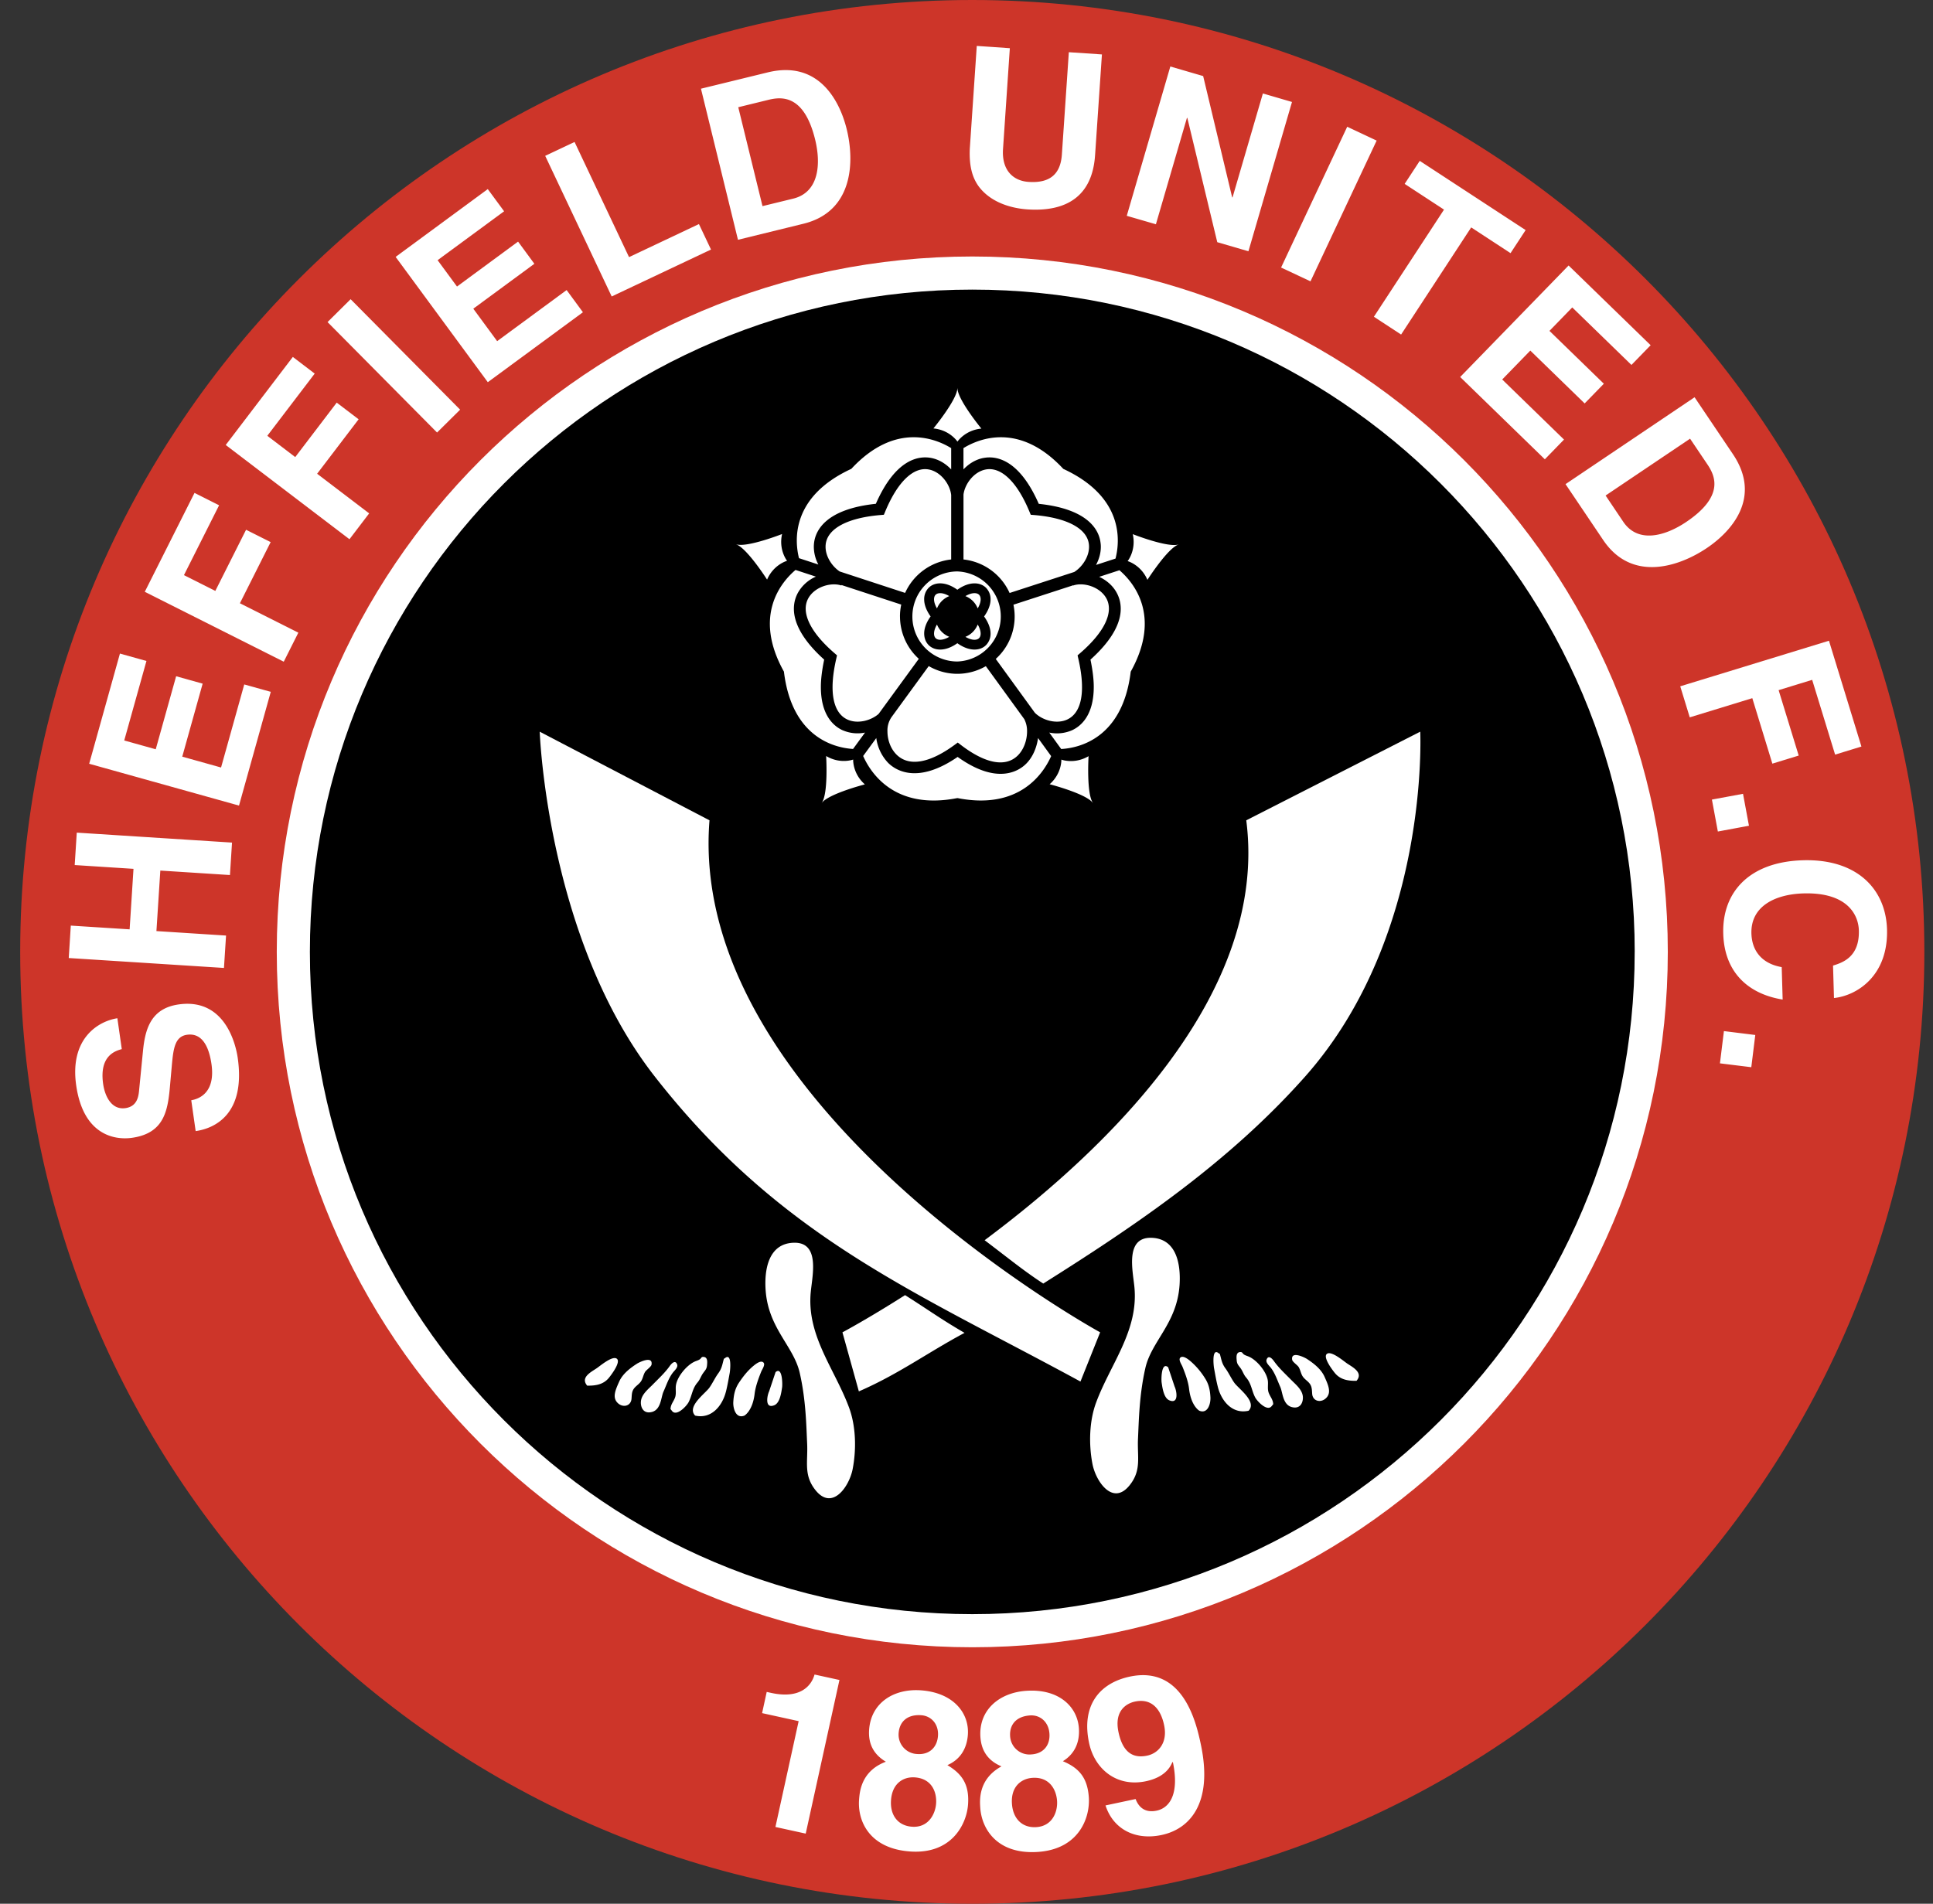
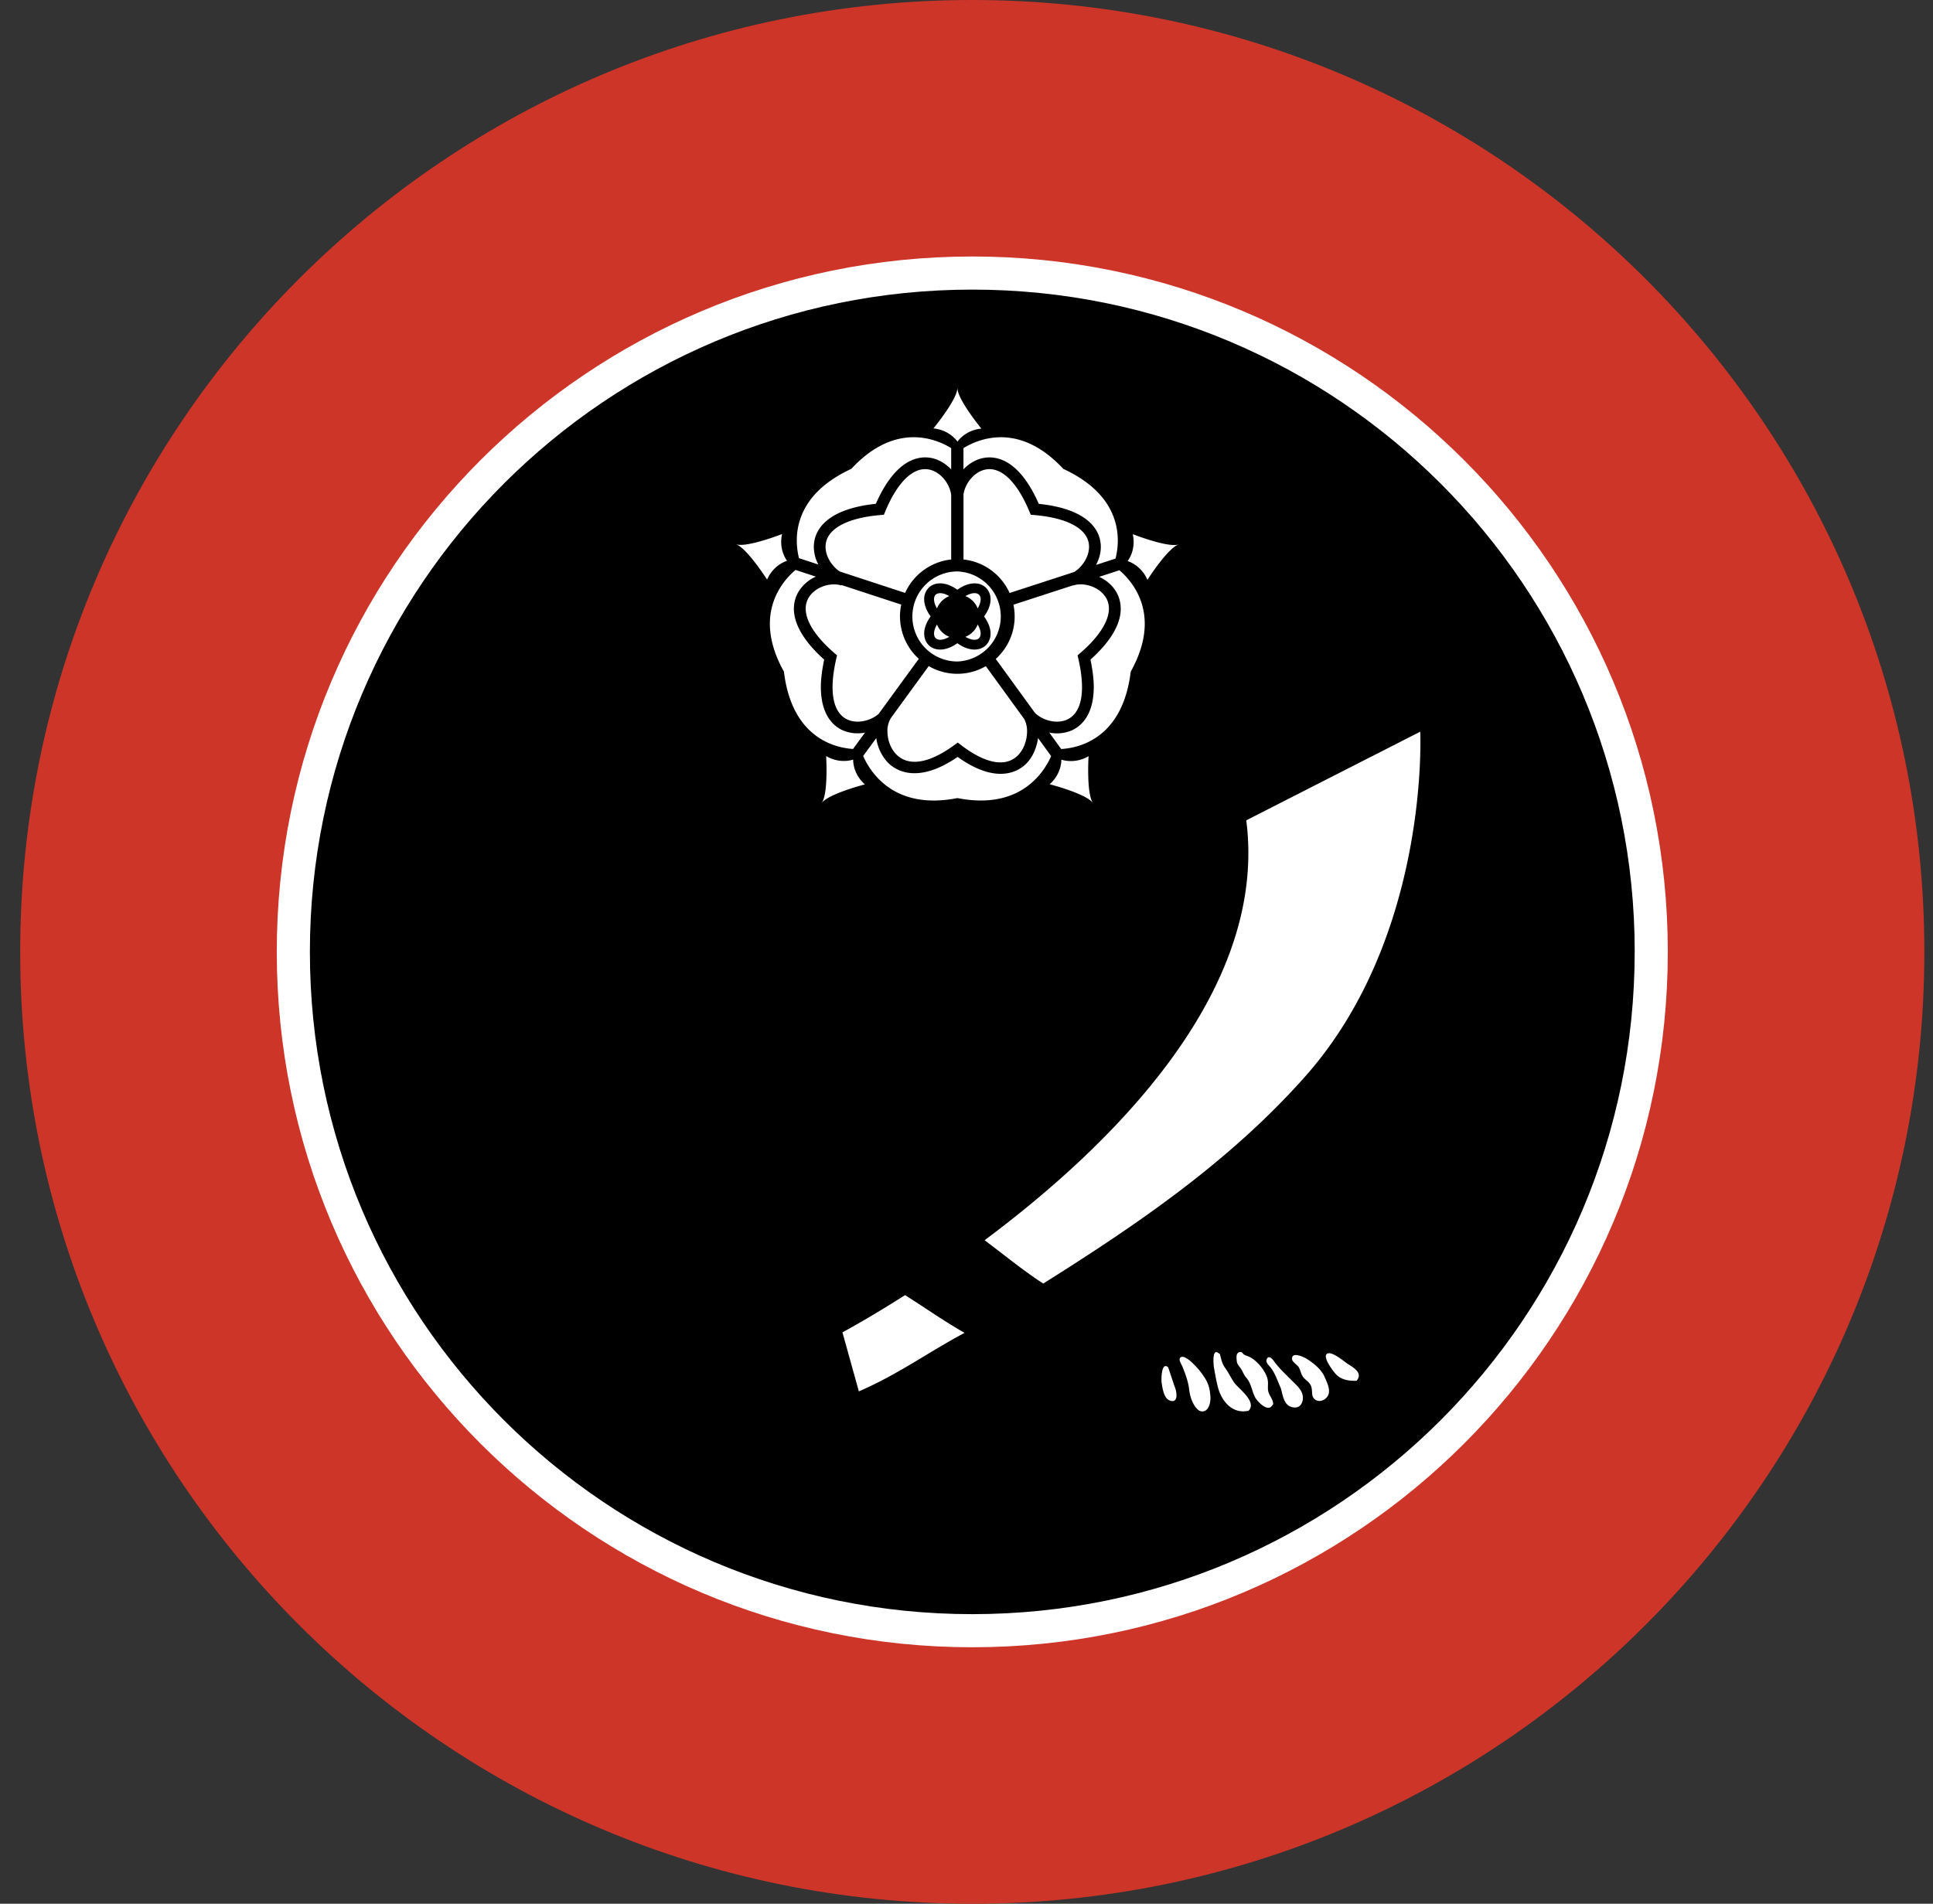
<svg xmlns="http://www.w3.org/2000/svg" width="67" height="66" fill="none" viewBox="0 0 67 66">
  <rect x="0" y="0" width="67" height="66" fill="#333333" stroke="none" />
  <path fill="#CD3529" fill-rule="evenodd" d="M66.7 33c0 18.226-14.774 33-33 33-18.225 0-33-14.775-33-33 0-18.226 14.775-33 33-33 18.226 0 33 14.774 33 33Z" clip-rule="evenodd" />
  <path fill="#fff" fill-rule="evenodd" d="M57.808 33c0 13.314-10.792 24.108-24.107 24.108C20.387 57.108 9.593 46.314 9.593 33c0-13.315 10.794-24.108 24.108-24.108 13.315 0 24.107 10.793 24.107 24.108Z" clip-rule="evenodd" />
  <path fill="#000" fill-rule="evenodd" d="M56.66 33c0 12.68-10.279 22.96-22.96 22.96-12.68 0-22.959-10.28-22.959-22.96 0-12.68 10.28-22.96 22.96-22.96 12.68 0 22.96 10.28 22.96 22.96Z" clip-rule="evenodd" />
-   <path fill="#fff" fill-rule="evenodd" d="M6.629 38.144c.296-.051.84-.28.701-1.254-.076-.528-.286-1.097-.85-1.016-.417.06-.471.477-.524 1.06l-.053.592c-.077.892-.151 1.752-1.326 1.92-.595.085-1.688-.085-1.936-1.817-.234-1.636.774-2.228 1.427-2.328l.153 1.07c-.233.064-.785.234-.646 1.208.06.423.289.907.772.838.416-.06.457-.415.477-.645l.133-1.347c.075-.754.276-1.466 1.235-1.603 1.606-.23 1.981 1.385 2.048 1.854.279 1.948-.796 2.444-1.458 2.537l-.153-1.07Zm-1.207-5.865 2.413.155-.072 1.123-5.38-.344.071-1.124 2.039.13.134-2.098-2.038-.131.072-1.124 5.381.345-.072 1.125-2.413-.155-.135 2.098Zm-.346-9.364-.77 2.756 1.092.305.707-2.532.919.257-.707 2.531 1.345.376.804-2.88.919.257-1.101 3.943-5.193-1.45 1.066-3.82.919.257Zm5.265-.982-.506 1.007-4.817-2.423 1.724-3.429.852.429-1.218 2.422 1.087.547 1.066-2.12.852.428-1.066 2.12 2.026 1.02Zm2.455-4.135-.683.896-4.289-3.267 2.326-3.053.758.578-1.643 2.156.968.738 1.438-1.888.759.578-1.438 1.888 1.804 1.374Zm3.153-3.596-.8.793-3.796-3.829.8-.793 3.796 3.83Zm1.524-6.877L15.168 9.02l.672.914 2.117-1.558.565.769-2.117 1.557.827 1.125 2.408-1.771.565.769-3.297 2.425-3.195-4.344 3.194-2.35.566.769Zm4.33 1.589 2.423-1.146.418.883-3.442 1.627-2.305-4.875 1.018-.481 1.888 3.992Zm3.787-5.197 1.05-.257c.467-.114 1.234-.17 1.613 1.376.21.86.131 1.831-.759 2.05l-1.065.26-.84-3.429Zm-.011 4.596 2.268-.556c1.729-.423 1.777-2.151 1.502-3.274-.243-.992-.975-2.406-2.74-1.973l-2.313.565 1.283 5.238Zm12.377-2.927c-.096 1.417-.992 1.965-2.348 1.873-.493-.034-1.22-.203-1.663-.768-.27-.35-.353-.792-.331-1.332l.242-3.567 1.146.079-.236 3.49c-.052.75.36 1.11.885 1.145.771.053 1.112-.3 1.155-.953l.241-3.543 1.147.077-.238 3.5Zm5.817-2.146 1.009.295-1.51 5.176-1.08-.315-1.037-4.307-.014-.004-1.076 3.69-1.01-.293 1.51-5.177 1.138.332 1.005 4.204.013.004 1.052-3.605Zm1.65 6.513-1.019-.478 2.292-4.881 1.02.48-2.293 4.88Zm3.141 1.845-.943-.617 2.43-3.714-1.364-.892.523-.798 3.67 2.4-.523.799-1.364-.892-2.429 3.714Zm7.984 1.054-2.052-1.994-.79.813 1.885 1.832-.665.683-1.884-1.832-.974 1.002 2.142 2.083-.664.684-2.935-2.853 3.758-3.866 2.844 2.764-.665.684Zm2.032 2.556.604.897c.268.398.586 1.098-.734 1.988-.735.495-1.674.756-2.186-.004l-.612-.91 2.928-1.971Zm-4.317 1.576 1.305 1.937c.994 1.477 2.633.925 3.592.279.848-.57 1.92-1.746.906-3.254l-1.33-1.974-4.473 3.012Zm4.306 8.085-.33-1.076 5.155-1.58 1.125 3.668-.912.28-.795-2.592-1.163.357.696 2.268-.913.28-.695-2.27-2.168.665Zm.974 3.959-.206-1.108 1.078-.2.206 1.107-1.078.2Zm3.992 4.647c.32-.1.923-.29.895-1.222-.016-.54-.4-1.325-1.924-1.28-.969.03-1.828.438-1.8 1.391.019.623.385 1.048 1.05 1.164l.033 1.125c-1.178-.19-2.02-.93-2.059-2.282-.043-1.434.895-2.491 2.756-2.547 1.885-.056 2.878 1.003 2.92 2.393.047 1.613-1.044 2.3-1.838 2.383l-.033-1.125Zm-3.92 3.389.138-1.118 1.087.135-.138 1.117-1.088-.134Zm-33.04 21.792.15.033c1.013.222 1.398-.244 1.508-.636l.863.189-1.169 5.326-1.05-.23.805-3.669-1.267-.278.16-.735Zm5.22 2.153a.671.671 0 0 1-.647-.725c.029-.398.302-.655.785-.62.345.025.609.306.578.72-.029.39-.295.656-.716.625Zm1.758 1.755c.052-.705-.214-1.071-.716-1.37.454-.197.675-.581.71-1.049.055-.75-.494-1.46-1.62-1.544-.95-.07-1.734.434-1.802 1.361-.037.506.167.868.58 1.114-.855.321-.908 1.041-.929 1.318-.055.743.361 1.69 1.763 1.793 1.439.106 1.962-.934 2.014-1.623Zm-1.107-.036c-.028.376-.278.843-.837.801-.49-.036-.764-.403-.725-.924.043-.589.437-.815.828-.786.598.044.762.526.734.909Zm3.308-1.706a.672.672 0 0 1-.742-.628c-.027-.398.207-.691.69-.723.345-.024.646.219.673.633.027.39-.2.69-.62.718Zm1.986 1.492c-.047-.705-.361-1.03-.9-1.256.422-.26.587-.67.556-1.138-.05-.752-.693-1.378-1.819-1.303-.95.063-1.657.672-1.595 1.6.034.506.287.835.73 1.02-.802.44-.754 1.16-.735 1.436.05.743.593 1.623 1.995 1.53 1.44-.097 1.814-1.2 1.768-1.889Zm-1.101.12c.025.375-.158.872-.717.909-.491.033-.813-.292-.847-.813-.04-.59.319-.868.71-.895.598-.039.828.415.854.799Zm2.13-2.38c-.163-.766.298-1.005.568-1.063.54-.115.883.205 1.012.815.134.63-.216.98-.584 1.058-.398.084-.826-.006-.996-.81Zm-.451 2.537c.27.83 1.035 1.218 1.944 1.025.961-.204 1.797-1.08 1.359-3.146-.159-.752-.611-2.736-2.46-2.345-1.044.222-1.69.994-1.412 2.302.19.894.947 1.541 1.97 1.325.36-.076.754-.254.918-.666l.018.011c.23 1.122-.128 1.582-.564 1.675-.323.069-.589-.04-.727-.395l-.001-.008-1.045.222ZM26.536 44.705c-.044-.693.1-1.586.962-1.621.932-.038.662 1.12.605 1.697-.153 1.52.827 2.672 1.324 4.011.24.643.26 1.446.128 2.134-.115.603-.705 1.467-1.29.734-.42-.527-.256-.981-.289-1.631-.03-.62-.042-1.493-.256-2.432-.212-.938-1.1-1.55-1.184-2.892Zm.122 3.532c-.074.16-.152.615.18.48.197-.08.243-.44.271-.622.015-.097.013-.733-.227-.526l-.224.668Zm-.857.84c-.299.118-.396-.258-.384-.47.014-.246.054-.454.195-.669.144-.218.309-.428.516-.596.07-.056.252-.202.339-.1.064.073-.051.233-.083.312-.095.237-.198.515-.228.768-.07.598-.355.755-.355.755Zm-.64-.826c.055-.221.09-.426.131-.65.018-.096.085-.744-.178-.504l-.022.004c-.058.203-.065.331-.199.514-.11.15-.194.338-.305.494-.15.208-.792.654-.494.967.569.129.944-.344 1.066-.825Zm-1.864.67c.154.19.5-.17.573-.314.123-.244.124-.468.31-.683.085-.1.113-.21.185-.312.074-.108.13-.143.142-.285.009-.107.026-.271-.115-.285-.09-.01-.08.048-.14.086-.062.04-.123.05-.186.082-.278.133-.593.521-.637.814-.022.144.02.289-.032.428-.052.142-.15.234-.156.397l.056.071Zm-.302-.67c.101-.223.178-.473.331-.669.056-.072.185-.179.143-.284-.066-.167-.196-.023-.253.057-.17.24-.394.444-.6.655-.153.154-.368.324-.399.554-.027.2.071.47.384.385.313-.086.31-.512.394-.698Zm-2.6-.213c.275 0 .526-.048.709-.27.085-.105.427-.552.274-.665-.154-.114-.58.255-.704.337-.189.126-.535.303-.346.566a.343.343 0 0 0 .025.032h.043Zm.986.569c.174.211.484.16.508-.113.01-.12.005-.23.068-.33.068-.111.192-.17.263-.28.065-.1.077-.225.142-.326.04-.065.21-.175.221-.25.05-.314-.413-.09-.51-.028-.2.13-.483.331-.61.615-.128.285-.234.528-.082.712Zm3.211-20.168-5.885-3.073s.252 7.169 3.983 11.948c4.367 5.595 9.014 7.453 14.76 10.582l.682-1.707s-14.336-7.852-13.54-17.75Zm16.294 16.095c.043-.694-.1-1.586-.962-1.621-.932-.037-.663 1.12-.605 1.697.152 1.52-.828 2.672-1.325 4.01-.24.644-.26 1.447-.128 2.134.116.604.706 1.469 1.29.735.42-.527.256-.981.289-1.63.03-.621.042-1.494.255-2.433.214-.939 1.102-1.55 1.186-2.892Z" clip-rule="evenodd" />
  <path fill="#fff" fill-rule="evenodd" d="M40.713 48.068c.075.16.152.616-.18.48-.197-.079-.243-.44-.27-.621-.015-.097-.014-.733.227-.526l.223.667Zm.858.84c.299.12.396-.258.384-.469-.014-.246-.054-.454-.196-.67a2.595 2.595 0 0 0-.515-.596c-.07-.056-.252-.2-.339-.1-.063.074.052.234.083.313.095.237.199.514.227.768.072.598.356.754.356.754Zm.641-.825c-.056-.221-.09-.426-.132-.651-.017-.095-.085-.744.177-.503l.023.005c.058.202.065.33.2.512.11.151.193.339.304.494.15.208.793.655.494.968-.569.128-.944-.343-1.066-.825Zm1.862.669c-.153.19-.5-.17-.572-.313-.123-.243-.124-.468-.31-.683-.086-.1-.113-.209-.185-.313-.075-.107-.13-.142-.142-.284-.009-.107-.026-.272.114-.285.09-.01.081.048.141.086.062.039.122.05.186.081.278.133.593.522.637.815.021.144-.02.288.031.428.052.142.15.234.157.397l-.056.07Zm.302-.669c-.1-.223-.178-.472-.33-.668-.057-.072-.185-.18-.143-.285.066-.168.196-.023.253.057.17.24.394.444.6.654.153.155.367.325.4.555.026.2-.072.47-.385.384-.313-.086-.31-.51-.395-.697Zm2.6-.212c-.275 0-.526-.049-.708-.271-.086-.105-.427-.552-.274-.665.154-.114.58.255.704.338.188.125.535.303.345.566a.542.542 0 0 1-.025.032h-.042Zm-.984.567c-.175.212-.486.16-.51-.112-.01-.121-.005-.229-.068-.331-.068-.11-.191-.17-.262-.279-.065-.1-.078-.226-.142-.327-.041-.064-.21-.174-.222-.248-.05-.314.413-.091.51-.03.2.132.483.332.611.617.128.284.234.527.083.71ZM31.37 44.9c-1.302.829-2.17 1.29-2.17 1.29l.569 2.047c1.376-.597 2.388-1.348 3.663-2.029-.813-.47-1.292-.823-2.062-1.308Zm17.857-19.534-6.03 3.073c.77 5.967-4.736 11.326-9.069 14.557.902.684 1.35 1.056 2.032 1.503 3.17-1.996 6.421-4.181 9.084-7.185 4.323-4.878 3.983-11.948 3.983-11.948ZM33.185 15.312s.263-.4.831-.453c0 0-.83-1.009-.83-1.404l-.002-.005c0 .395-.831 1.403-.831 1.403.568.054.83.453.83.453l.002.006Zm-5.903 4.132s-.3-.373-.174-.93c0 0-1.216.478-1.592.356h-.006c.376.122 1.078 1.224 1.078 1.224.227-.524.688-.65.688-.65h.006Zm2.291 6.888s-.447.17-.938-.122c0 0 .08 1.305-.153 1.625l-.002.005c.233-.32 1.497-.647 1.497-.647-.428-.378-.405-.856-.405-.856l.002-.005Zm7.215 0s.022.478-.406.856c0 0 1.265.327 1.497.647l.005.003c-.233-.32-.153-1.623-.153-1.623-.492.29-.94.12-.94.12l-.003-.002Zm2.295-6.88s.462.126.688.65c0 0 .703-1.102 1.079-1.224l.004-.003c-.376.122-1.591-.357-1.591-.357.125.557-.175.93-.175.93l-.005.004Zm-5.919 8.213.017.003.017-.003h-.034Z" clip-rule="evenodd" />
  <path fill="#fff" fill-rule="evenodd" d="m33.164 27.665.017.003.017-.003h-.034Zm-3.962-2.35c-.312-.145-.75-.521-.75-1.501 0-.267.04-.585.115-.946-.817-.734-1.05-1.33-1.05-1.763 0-.245.073-.44.153-.577a1.31 1.31 0 0 1 .61-.537l-.706-.232c-.467.396-1.498 1.562-.402 3.525.277 2.311 1.784 2.643 2.396 2.681l.415-.568a1.29 1.29 0 0 1-.781-.083Z" clip-rule="evenodd" />
  <path fill="#fff" fill-rule="evenodd" d="M35.563 26.482c-.263.26-1.015.731-2.37-.241-1.39.956-2.149.468-2.413.202a1.545 1.545 0 0 1-.407-.856l-.455.622c.25.566 1.077 1.89 3.264 1.459l-.017-.004h.034l-.017.003c2.17.43 2.997-.88 3.252-1.454l-.454-.626c-.047.335-.185.666-.417.895Zm-7.355-7.523c0-.048.003-.096.009-.143.053-.432.413-1.168 2.141-1.35.688-1.567 1.497-1.673 1.925-1.588.271.055.504.203.686.396v-.738c-.52-.32-1.936-.925-3.461.718-2.101.97-1.965 2.495-1.814 3.097l.671.22a1.328 1.328 0 0 1-.157-.612Zm10.593.81-.702.229c.24.111.456.287.595.53.08.139.152.332.152.578 0 .433-.232 1.028-1.049 1.762.075.362.114.68.114.945 0 .98-.438 1.358-.75 1.502a1.306 1.306 0 0 1-.792.082l.413.57c.604-.034 2.13-.354 2.41-2.682 1.086-1.948.081-3.111-.391-3.516Zm-4.72-3.89c.427-.086 1.236.02 1.924 1.588 1.728.181 2.089.917 2.141 1.349.007.048.01.096.01.143 0 .221-.064.435-.166.626l.675-.22c.152-.59.308-2.132-1.81-3.11-1.524-1.642-2.938-1.04-3.46-.72v.737c.183-.192.415-.34.686-.394Z" clip-rule="evenodd" />
  <path fill="#fff" fill-rule="evenodd" d="m32.191 23.092-1.3 1.784h.001a.817.817 0 0 0-.132.48c0 .276.098.586.31.8.423.427 1.135.312 2.004-.323l.123-.09.12.092c.845.644 1.54.771 1.96.357.218-.216.322-.544.322-.835a.897.897 0 0 0-.097-.427l-1.332-1.835a1.972 1.972 0 0 1-1.979-.003Zm6.149-2.361c-.227-.394-.789-.554-1.14-.433l-.003-.007-2.07.673a1.981 1.981 0 0 1-.613 1.88l1.355 1.866c.255.257.748.407 1.121.235.507-.234.645-.982.387-2.106l-.027-.119.093-.08c.846-.732 1.174-1.428.897-1.91Zm-3.346-.173 2.242-.729c.299-.19.553-.585.506-.964-.067-.544-.756-.912-1.892-1.009l-.123-.01-.048-.115c-.428-1.03-.982-1.56-1.519-1.453-.409.081-.718.504-.764.868v2.25a1.991 1.991 0 0 1 1.598 1.162Zm-3.8.814c0-.142.016-.28.044-.412l-2.07-.678-.005.016c-.352-.12-.914.039-1.14.433-.277.481.05 1.177.897 1.909l.092.08-.027.12c-.258 1.123-.12 1.87.387 2.105.354.163.817.037 1.082-.195l1.393-1.91a1.98 1.98 0 0 1-.652-1.468Zm1.775-1.976v-2.234c-.039-.367-.351-.801-.767-.884-.536-.107-1.09.423-1.518 1.453l-.048.115-.124.01c-1.135.097-1.825.465-1.892 1.01a.814.814 0 0 0-.005.09c0 .34.225.678.49.856l2.267.743a1.99 1.99 0 0 1 1.597-1.159Zm.213.415a1.562 1.562 0 0 0-1.103 2.664c.293.293.69.457 1.103.458a1.562 1.562 0 0 0 0-3.122Z" clip-rule="evenodd" />
  <path fill="#000" fill-rule="evenodd" d="M34.334 20.781a.561.561 0 0 0-.157-.403c-.196-.196-.57-.236-.994.067-.424-.304-.799-.263-.994-.068a.56.56 0 0 0-.156.404c0 .173.07.376.223.59-.154.215-.223.418-.223.59 0 .168.06.308.156.404.195.196.57.237.994-.066.423.303.799.262.994.066a.56.56 0 0 0 .157-.403c0-.172-.07-.375-.224-.59.154-.215.224-.418.224-.59Zm-1.904-.162c.081-.08.258-.08.473.047a.761.761 0 0 0-.426.427c-.126-.215-.128-.393-.047-.474Zm0 1.505c-.08-.08-.08-.258.047-.473a.762.762 0 0 0 .426.426c-.214.127-.392.128-.473.047Zm1.505 0c-.08.081-.258.08-.473-.046a.761.761 0 0 0 .426-.427c.127.215.128.393.047.473Zm-.047-1.032a.761.761 0 0 0-.426-.426c.215-.126.392-.128.473-.047.081.081.08.259-.047.473Z" clip-rule="evenodd" />
</svg>